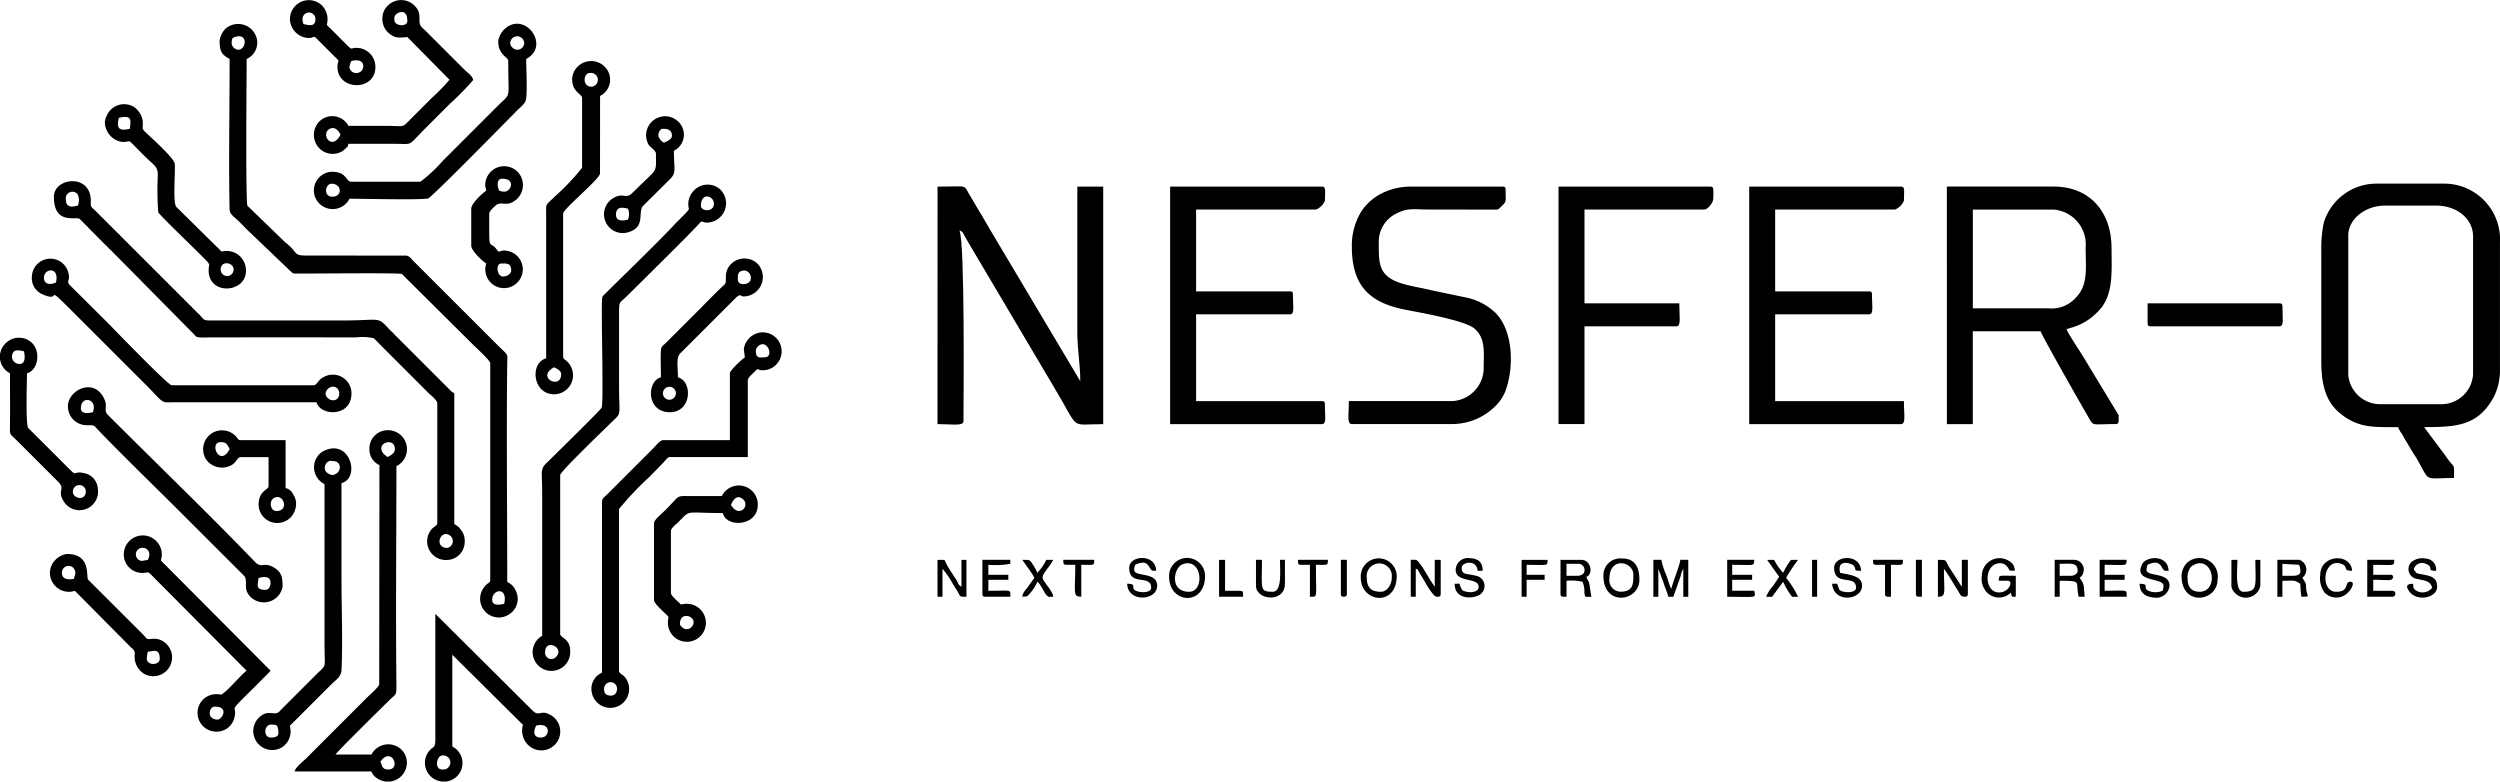
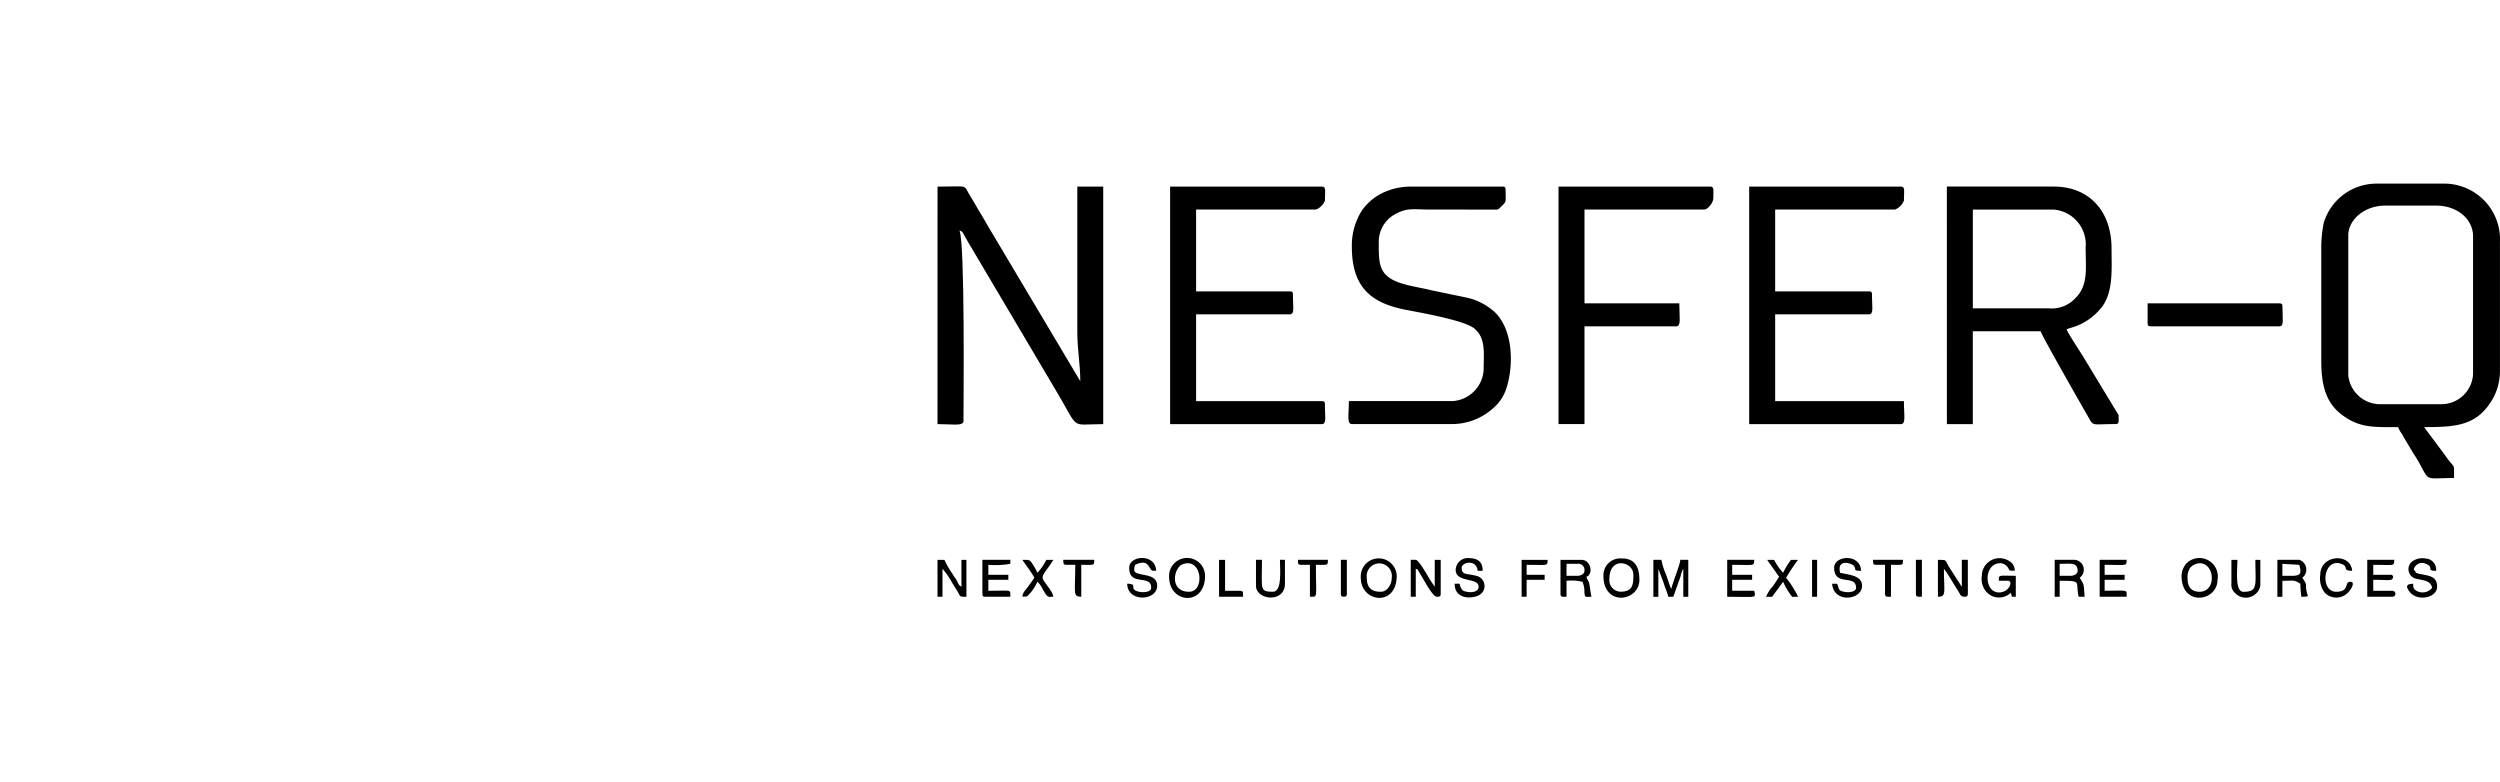
<svg xmlns="http://www.w3.org/2000/svg" width="231.555" height="72.389" viewBox="0 0 231.555 72.389">
  <g id="logo" transform="translate(-8421.599 -18165.107)">
    <g id="_2421137773408" transform="translate(8421.599 18165.107)">
-       <path id="Path_1" data-name="Path 1" d="M8467.188,18220.664c0-1.02,1.479-1.217,1.11.367C8467.963,18221.111,8467.188,18221.281,8467.188,18220.664Zm-13.224-49.264a1.564,1.564,0,0,1,.186-.645c1.282-.3,1.2.631.927.926a.691.691,0,0,1-.893.055A.744.744,0,0,1,8453.965,18171.4Zm-4.347-4.529a.6.6,0,1,1,1.2,0c0,.768-.636.574-1.109.463A1.33,1.33,0,0,1,8449.618,18166.871Zm.555,1.758c.649,0,.374-.355.951.252l1.433,1.432c.651.625.3.279.3,1,0,2.2,3.514,2.287,3.514,0a1.764,1.764,0,0,0-1.407-1.738c-1.248-.2-.321.611-1.945-1.012-.283-.283-.5-.508-.788-.787-.589-.561-.243-.174-.3-1.078a1.977,1.977,0,0,0-.5-1.076,1.752,1.752,0,0,0-2.975,1.318A1.8,1.8,0,0,0,8450.173,18168.629Zm28.481,16.361c0-.939.929-.572,1.11-.557a1.353,1.353,0,0,1,0,1.016C8479.353,18185.549,8478.654,18185.672,8478.654,18184.99Zm4.348-7.951c.364,0,.832.045.832.645,0,.354-.494.518-.74.648-.017-.016-.044-.057-.051-.041a1.056,1.056,0,0,1-.454-.562C8482.538,18177.49,8482.7,18177.039,8483,18177.039Zm-.647,2.309c0,1.922.246,1.2-2.189,3.637-.618.617-.845-.088-1.753.467a1.738,1.738,0,0,0,1.254,3.2c1.813-.439.96-1.895,1.5-2.48l2.459-2.437c.657-.631.393-.963.393-2.66a1.668,1.668,0,0,0,.4-2.707,1.758,1.758,0,0,0-2.76,2.111C8481.817,18178.768,8482.354,18179.035,8482.354,18179.348Zm-14.333,10.17c.387,0,.925-.105.925.646,0,.3-.4.557-.74.557C8467.6,18190.721,8467.492,18189.518,8468.021,18189.518Zm.092-7.857c1.279,0,.838,1.2.186,1.2a1.33,1.33,0,0,1-.463-.094C8467.669,18182.424,8467.548,18181.66,8468.113,18181.66Zm-1.572.555c0,.348.061.176.093.555-.383.258-1.387,1.186-1.387,1.664v3.42c0,.484,1.008,1.408,1.387,1.664a1.753,1.753,0,0,0,.387,1.738,1.74,1.74,0,1,0,1.278-2.941c-.348,0-.175.061-.556.094-.9-1.346-.831.477-.831-3.512,0-.221.449-.635.616-.771.4-.326.743-.047,1.288-.189a1.779,1.779,0,0,0,.748-2.893A1.756,1.756,0,0,0,8466.541,18182.215Zm-19.327,30.225c-.7,0-.759-1.295.094-1.295C8447.961,18211.145,8448.271,18212.439,8447.214,18212.439Zm-5.178-6.379c.571,0,.608.227.832.648C8441.943,18208.455,8440.919,18206.061,8442.036,18206.061Zm1.85,1.385h2.588v2.684c0,.383-.924.383-.924,1.754a1.73,1.73,0,0,0,3.408.352,1.553,1.553,0,0,0-.1-1.156c-.22-.451-.421-.676-.808-.766v-4.437h-4.16c-.259,0-.233-.135-.459-.371a1.752,1.752,0,0,0-2.692,2.229,1.813,1.813,0,0,0,2.48.338C8443.463,18207.869,8443.639,18207.445,8443.886,18207.445Zm-8.692,18.67a4.871,4.871,0,0,1,.093-.645c.481-.041,1.108-.361,1.108.645C8436.395,18226.77,8435.193,18226.77,8435.193,18226.115Zm-6.752-7.393c-.037,0-1.109.262-1.109-.555a.619.619,0,0,1,1.215-.191C8428.635,18218.281,8428.524,18218.379,8428.441,18218.723Zm-2.219-.555a1.762,1.762,0,0,0,2.312,1.666l5.157,5.2c.247.236.356.244.394.623a1.868,1.868,0,0,0,.894,1.881,1.743,1.743,0,0,0,1.842-2.949,1.5,1.5,0,0,0-1.074-.312c-.684.033-.4.111-.9-.395-.509-.521-.964-.965-1.479-1.479l-3.612-3.607c-.2-.295.3-2.379-1.959-2.379a1.852,1.852,0,0,0-1.092.572A1.7,1.7,0,0,0,8426.223,18218.168Zm56.779-16.635a.6.6,0,1,1,1.2,0A.6.6,0,1,1,8483,18201.533Zm6.936-10.537c0-.328-.079-.832.646-.832a.668.668,0,0,1,.556.74C8491.14,18191.514,8489.938,18191.65,8489.938,18191Zm-7.121,9.057c-1.32.352-1.387,3.236.832,3.236,2.03,0,2.125-2.865.74-3.236,0-1.129-.192-1.809.248-2.248l5.181-5.178c.422-.346.332-.061.675-.061a1.8,1.8,0,0,0,1.319-2.982,1.757,1.757,0,0,0-2.773.328,1.736,1.736,0,0,0-.209.9c-.013.625.008.52-.346.857-.822.781-1.558,1.551-2.36,2.354l-2.868,2.863c-.294.285-.419.271-.445.756C8482.769,18198.383,8482.816,18199.293,8482.816,18200.053Zm-54.467,10.629a.6.6,0,1,1,1.2-.09C8429.552,18211.582,8428.35,18211.27,8428.35,18210.682Zm-5.641-12.479c0-.875.733-.639,1.109-.555.095.4.2,1.252-.524,1.162A.686.686,0,0,1,8422.709,18198.2Zm-1.11-.275a1.731,1.731,0,0,0,.926,1.754c0,1.6.015,3.211,0,4.807-.011,1-.093.693.811,1.594l3.609,3.605c.758.74-.043.8.483,1.73a1.718,1.718,0,0,0,3.236-1.012,1.564,1.564,0,0,0-1.3-1.48c-1.4-.3-.1.861-2.607-1.641l-2.546-2.539c-.251-.371-.112-4.441-.112-5.064,1.051-.279,1.319-2.092.386-2.881a1.741,1.741,0,0,0-2.3.041A1.778,1.778,0,0,0,8421.6,18197.928Zm20.438-7.855c0-.861,1.2-.686,1.2,0A.6.6,0,1,1,8442.036,18190.072Zm-8.415-13.033c-1.084.25-1.228-.115-1.018-1.018C8433.849,18175.732,8433.724,18176.24,8433.621,18177.039Zm-2.312-.646a1.888,1.888,0,0,0,1.489,1.842c1.192.131.257-.605,2.048,1.186,1.1,1.1,1.377,1.072,1.368,1.957a27.481,27.481,0,0,0,.041,3.381c.118.3,4.367,4.322,4.6,4.648.206.281.083.217.069.662-.083,2.584,3.893,2.164,3.42-.266a1.791,1.791,0,0,0-2.218-1.395l-4.191-4.129c-.355-.437-.073-3.258-.153-4.008-.055-.518-2.137-2.373-2.666-2.881-.476-.459-.24-.334-.3-1.09a1.94,1.94,0,0,0-.829-1.3,1.756,1.756,0,0,0-2.225.371A2.147,2.147,0,0,0,8431.309,18176.393Zm53.266,46.49c0-1.316,1.808-.615,1.105.268a.622.622,0,0,1-.594.223C8484.88,18223.324,8484.574,18223.076,8484.574,18222.883Zm5.455-10.443a.832.832,0,0,1-.575-.352l-.164-.205c.095-.178.443-1.1,1.1-.555A.614.614,0,0,1,8490.029,18212.439Zm-1.572-1.389-3.239,0c-1-.012-.709.021-2.009,1.32-.22.223-1.039.887-1.039,1.18v7.115c0,.287.569.8.762.994.791.785.544.387.528,1.127a1.759,1.759,0,1,0,1.493-1.734c-.369.025-.193.137-.5-.17-.187-.184-.714-.607-.714-.861v-5.732c0-.27.531-.67.717-.854,1.157-1.158.514-.809,4.091-.809.324,1.393,3.236,1.225,3.236-.742A1.756,1.756,0,0,0,8488.457,18211.051Zm-46.7,20.705c-1.058,0-.815-1.2-.277-1.2C8442.86,18230.553,8442.167,18231.756,8441.759,18231.756Zm-6.474-14.787-.555.09a.608.608,0,1,1,.186-1.2C8435.116,18215.859,8435.705,18216.191,8435.285,18216.969Zm-2.22-.557a1.708,1.708,0,0,0,1.761,1.76c.706-.014.312-.287,1.269.668l8.346,8.389c-.452.3-2.052,2.215-2.4,2.215a1.805,1.805,0,0,0-1.457.3,1.744,1.744,0,0,0,1.271,3.119,1.682,1.682,0,0,0,1.463-1.316c.3-1.287-.778-.186,1.645-2.6.173-.172.256-.246.417-.414l1.061-1.064c.091-.1.157-.164.223-.238l-10.148-10.191c.009-.357.069-.184.069-.531A1.758,1.758,0,0,0,8433.065,18216.412Zm20.067-38.816c-.762,1.436-1.7.141-1.17-.426a.6.6,0,0,1,.707-.141A1.078,1.078,0,0,1,8453.133,18177.6Zm4.994-10.631c0-.279-.015-.326.136-.51s1.065-.641,1.065.6C8459.328,18167.633,8458.127,18167.537,8458.127,18166.965Zm-1.11-.187a1.725,1.725,0,0,0,.721,1.5c.532.406.934.316,1.591.26l3.906,3.955a18.382,18.382,0,0,1-1.664,1.705c-.593.6-1.117,1.121-1.711,1.711-1.128,1.129-.62.855-2.565.855h-3.422a1.7,1.7,0,0,0-2.752-.348,1.783,1.783,0,0,0,.088,2.455,1.732,1.732,0,0,0,2.127.223c.049-.037.248-.2.3-.258.191-.186.16-.084.236-.408h4.347c1.723,0,1.053.285,2.843-1.5.747-.748,1.426-1.428,2.173-2.174a26.1,26.1,0,0,0,2.2-2.24c-.109-.412-.521-.66-.809-.947l-3.561-3.559c-.146-.146-.3-.27-.426-.41-.44-.488.136-1.145-.585-1.906a1.748,1.748,0,0,0-2.532-.068A1.617,1.617,0,0,0,8457.017,18166.777Zm-10.82,52.963c-.994,0-.7-.51-.646-1.109.116-.008,1.108-.352,1.108.461C8446.658,18219.4,8446.5,18219.74,8446.2,18219.74Zm-17.106-16.822c0-1.076,1.2-.939,1.2-.092a1.369,1.369,0,0,1-.092.463C8430.094,18203.3,8429.09,18203.609,8429.09,18202.918Zm-1.2-.186a1.74,1.74,0,0,0,1.853,1.754c.646,0,.567.045.9.395,2.253,2.352,5.1,5.1,7.442,7.441l6.152,6.145c.359.529-.177,1.188.567,1.928a1.764,1.764,0,0,0,2.967-.932c0-.775-.022-1.363-.857-1.824-.95-.523-1.07.164-1.713-.506-4.2-4.363-9.186-9.174-13.549-13.537-.59-.59.063-.748-.491-1.729C8430.152,18200.084,8427.887,18201.3,8427.887,18202.732Zm34.678,32.35a.654.654,0,1,1,0,1.295C8461.766,18236.377,8462.064,18235.082,8462.564,18235.082Zm9.155-1.662c-.8,0-.7-.623-.463-1.109C8472.682,18231.969,8472.553,18233.42,8471.72,18233.42Zm-9.247,4.066a1.719,1.719,0,0,0,1.017-3.236v-8.5l6.544,6.494a1.882,1.882,0,0,0,.414,1.8,1.752,1.752,0,1,0,1.972-2.8c-.779-.381-.907.3-1.556-.383l-8.946-8.9v11.277c.012,1.469-.138.756-.705,1.607A1.737,1.737,0,0,0,8462.473,18237.486Zm-10.172-55.363c.977,0,1.026,1.2.092,1.2C8451.5,18183.324,8451.737,18182.123,8452.3,18182.123Zm16.552-13.033a.648.648,0,0,1,1.295,0,.627.627,0,0,1-1.076.432A.587.587,0,0,1,8468.853,18169.09Zm-1.109-.184c0,1.328.925,1.453.925,1.85,0,3.715.31,2.877-.947,4.135-.363.359-.656.654-1.019,1.016l-4.068,4.068a13.929,13.929,0,0,1-2.1,1.963h-6.38c-.582,0-.364-.924-1.85-.924a1.738,1.738,0,0,0-1.632,1.607,1.659,1.659,0,0,0,.344,1.158,1.747,1.747,0,0,0,2.952-.268c1.079,0,6.7.133,7.283-.027.334-.088,7.581-7.484,8.275-8.18.29-.291.742-.6.8-1.045.117-.848.007-2.73.007-3.691,2.3-1.217-.136-4.521-2.017-2.756A2,2,0,0,0,8467.743,18168.906Zm-20.991,63.311c.544,0,.565.123.623.582.045.363-.01.621-.717.621C8446,18233.42,8445.993,18232.217,8446.752,18232.217Zm5.641-24.4c.854-.072.962,1.109,0,1.291C8451.188,18208.895,8451.729,18207.609,8452.393,18207.818Zm-.74,2.125v14.7c0,2.545.254,1.918-.763,2.936l-3.236,3.236c-.061.063-.17.193-.225.234-.445.354-.961-.217-1.72.408a1.753,1.753,0,0,0,1.906,2.922,1.733,1.733,0,0,0,.876-1.777c-.023-.377-.245-.074.595-.912l3.236-3.236c.369-.367.879-.646.908-1.311.118-2.748-.007-5.818-.007-8.6v-8.686c1.837-.49.734-4.342-1.79-2.9A1.734,1.734,0,0,0,8451.652,18209.943Zm21.27-10.816c.244.131.647.285.647.648C8473.569,18201.25,8471.187,18200.047,8472.922,18199.127Zm3.329-27.262a.64.64,0,0,1,.174,1.268C8475.52,18173.2,8475.582,18171.865,8476.251,18171.865Zm-1.665.553c0,1.24.924,1.389.924,1.756v6.471a21.694,21.694,0,0,1-2.519,2.656c-.909.906-.816.555-.81,1.777v13.219c-1.524.406-1.271,3.328.739,3.328a1.76,1.76,0,0,0,1.145-3.088c-.153-.146-.312-.17-.312-.424V18184.9c0-.436,3.313-3.139,3.415-3.705l.007-7.2a1.687,1.687,0,0,0,.412-2.723A1.769,1.769,0,0,0,8474.586,18172.418Zm-22.841,29.113a.757.757,0,0,1,.646-.609c.864,0,.78,1.256.094,1.256a.7.7,0,0,1-.74-.646Zm-26.078-10.723c0-.848,1.463-1.053,1.11.465C8426.333,18191.484,8425.667,18191.518,8425.667,18190.809Zm-1.109-.184a1.623,1.623,0,0,0,1.015,1.76c1.938.838-.158-1.318,3.031,1.869l6.52,6.516c1.829,1.828,1.255,1.6,2.751,1.594h13.038c.345,1.287,3.237,1.414,3.237-.832a1.731,1.731,0,0,0-2.656-1.455c-.461.25-.546.715-.858.715H8437.5c-.339,0-5.517-5.375-5.848-5.707l-3.616-3.6c-.32-.4.123-.371-.121-1.168A1.714,1.714,0,0,0,8424.558,18190.625Zm32.274,45.012c.013-.016.033-.064.039-.053.023.057.069-.086.083-.1,1-1.113,1.759.895.617.895C8456.958,18236.377,8457.006,18236.025,8456.832,18235.637Zm.646-28.191-.347-.3c-.855-1,1.061-1.621,1.037-.43C8458.161,18207.113,8457.8,18207.273,8457.478,18207.445Zm-1.663-.83a1.577,1.577,0,0,0,.924,1.57l-.022,20.313c-.08.289-.84.93-1.11,1.2l-5.641,5.641c-.318.318-.972.795-1.086,1.223H8456a1.29,1.29,0,0,0,.5.613,1.76,1.76,0,0,0,2.785-1.375,1.68,1.68,0,0,0-.611-1.355,1.755,1.755,0,0,0-2.671.549h-3.33c.268-.4,4.212-4.26,5.018-5.064.571-.568.636-.348.625-1.406-.072-6.641,0-13.576,0-20.242a1.755,1.755,0,0,0-.833-3.328A1.692,1.692,0,0,0,8455.814,18206.615Zm22.378,22.922c-.559,0-.646-.3-.646-.646a.6.6,0,1,1,1.2,0C8478.748,18229.264,8478.546,18229.537,8478.192,18229.537Zm14.241-31.334c-.352,0-.833.156-.833-.555a.582.582,0,0,1,.193-.453C8492.636,18196.391,8493.354,18198.2,8492.434,18198.2Zm-1.942-.738.093.738c-.242.162-1.388,1.2-1.388,1.479v6.193H8483c-.273,0-.712.572-.9.762l-4.254,4.252c-.474.463-.5.291-.487,1.178l0,15.344a1.625,1.625,0,0,0-.942,1.857,1.744,1.744,0,1,0,3.087-1.412c-.21-.277-.572-.363-.572-.627v-14.975a28.48,28.48,0,0,1,2.785-2.947c.014-.014.033-.033.047-.045L8483,18208c.34-.357.422-.555.648-.555h7.214v-7.115c0-.3.659-.76.831-1.016.381.031.206.092.556.092a1.758,1.758,0,1,0-.094-3.514A1.8,1.8,0,0,0,8490.491,18197.465Zm-18.4,28.006c0-1.225,1.828-.395,1.02.463A.584.584,0,0,1,8472.09,18225.471Zm14.425-41.314c0-1.268,1.2-.934,1.2-.186C8487.718,18184.809,8486.515,18184.7,8486.515,18184.156Zm-1.109.277c0,.15-.584.7-.724.846-.084.088-.1.1-.186.188l-.235.227c-1.912,2.055-4.629,4.633-6.652,6.658-.23.23-.233.17-.255.576-.087,1.611.165,9.432-.038,9.945-.062.156-2.939,2.992-3.306,3.352l-1.678,1.65c-.766.715-.521.785-.521,2.807v13.311a1.739,1.739,0,1,0,2.59,1.385c0-1.131-.924-1.187-.924-1.57v-14.7c0-.32,4.16-4.3,4.461-4.6,1.335-1.334.993-.574.993-3.535v-6.84c-.009-1.2.069-.945.718-1.592.886-.887,6.569-6.469,6.866-6.912.381.033.208.094.556.094a1.792,1.792,0,0,0,1.227-3.076,1.755,1.755,0,0,0-2.565.258A1.73,1.73,0,0,0,8485.405,18184.434Zm-22.379,31.424c-1.3,0-.63-1.844.287-1.113A.638.638,0,0,1,8463.026,18215.857ZM8427.7,18183.6a.613.613,0,0,1,1.109-.463,1.358,1.358,0,0,1,0,1.018C8428.63,18184.17,8427.7,18184.539,8427.7,18183.6Zm-1.11-.277c0,2.629,1.993,1.811,2.389,2.059l2.292,2.32c.092.094.142.127.239.225s.131.148.223.238.139.117.24.223l7.582,7.672c.209.215.175.26.533.3.231.025.675,0,.928,0q6.8-.009,13.594,0a4.44,4.44,0,0,1,1.589.076c.1.053.7.686.839.824l4.254,4.254c.2.193.81.67.81.947v11.092c0,.266-.4.363-.612.682a1.73,1.73,0,0,0,1.536,2.738,1.675,1.675,0,0,0,1.59-1.381,1.9,1.9,0,0,0-.154-1.164c-.017-.035-.291-.41-.311-.43a2.319,2.319,0,0,0-.477-.355v-12.107a1.614,1.614,0,0,1-.461-.371l-4.9-4.9a1.776,1.776,0,0,1-.227-.234c-.2-.219-.238-.213-.42-.41-1.147-1.246-.7-.83-4.351-.83l-12.023,0c-.916.01-.736-.043-1.223-.533l-9.432-9.428c-.7-.7-.624-.445-.627-1.131C8430,18181.143,8426.592,18181.557,8426.592,18183.324Zm16.461-14.234a1.315,1.315,0,0,1,.093-.461c1.478-.709,1.339,1.143.474,1.088A.684.684,0,0,1,8443.053,18169.09Zm-1.11-.277c0,.951.1,1.32.926,1.756,0,4.32-.092,9.588-.008,13.781.014.662.186.584,1.048,1.445.292.295.53.557.832.832l3.783,3.613c.25.23.177.2.624.207.821.016,9.371-.082,9.673.037l6.587,6.543c.26.258,1.6,1.467,1.6,1.73v20.057c0,.264-.138.256-.271.375a1.417,1.417,0,0,0-.314.334,1.731,1.731,0,0,0,2.428,2.424,1.679,1.679,0,0,0,.507-2.15c-.227-.482-.385-.533-.776-.8,0-6.68-.078-13.7,0-20.336.008-.557.082-.6-.2-.906-.187-.205-.4-.385-.607-.592l-7.906-7.9c-.2-.209-.314-.422-.631-.479l-9.057-.006c-1.551.014-.815-.187-2.18-1.24l-3.478-3.367c-.19-.357-.075-12.6-.075-13.6a1.65,1.65,0,0,0,.925-1.934,1.779,1.779,0,0,0-2.892-.863,1.99,1.99,0,0,0-.53,1.041Z" transform="translate(-8421.599 -18165.109)" fill-rule="evenodd" />
      <g id="Group_1" data-name="Group 1" transform="translate(86.833 17.007)">
        <path id="Path_2" data-name="Path 2" d="M47125.559,21244.135v-12.941c0-1.467,1.5-2.771,3.422-2.771h4.715c1.879,0,3.422,1.176,3.422,2.865v12.754a2.945,2.945,0,0,1-2.863,2.775h-5.828A2.974,2.974,0,0,1,47125.559,21244.135Zm-2.5-11.461v10.074c0,1.887.254,3.709,1.738,4.912,1.723,1.4,3.133,1.279,5.383,1.279a2.04,2.04,0,0,0,.328.594c.141.227.2.373.336.592.254.424.477.8.727,1.215.113.189.25.369.359.563,1.258,2.182.527,1.752,3.426,1.752,0-1.459.086-.824-.645-1.85-.133-.182-.2-.293-.352-.484l-1.777-2.381c3.035,0,4.977-.133,6.422-2.73a5.373,5.373,0,0,0,.605-2.537v-11.83a5.168,5.168,0,0,0-5.086-5.455h-6.383a5.1,5.1,0,0,0-4.855,3.645A11.828,11.828,0,0,0,47123.063,21232.674Z" transform="translate(-46994.891 -21226.387)" fill-rule="evenodd" />
        <path id="Path_3" data-name="Path 3" d="M24052,21293.928c1.359,0,2.406.211,2.406-.275,0-1.76.152-16.568-.373-17.654.369.1.316.271.76,1l8.043,13.588c2.42,4.006,1.281,3.344,4.514,3.344v-22h-2.4v13.492c0,1.6.275,2.969.275,4.529l-8.072-13.559c-.242-.436-.418-.674-.652-1.105-.227-.416-.445-.758-.687-1.158s-.439-.789-.682-1.164c-.854-1.311,0-1.035-3.129-1.035Z" transform="translate(-24052 -21271.654)" fill-rule="evenodd" />
        <path id="Path_4" data-name="Path 4" d="M40890.262,21287.566h-7.027v-9.148h7.492a3.238,3.238,0,0,1,2.957,3.51c0,1.932.27,3.484-.949,4.693A2.98,2.98,0,0,1,40890.262,21287.566Zm-9.43,10.723h2.4v-8.6h6.285c.094.4,3.938,7.123,4.527,8.143.375.654.332.453,2.41.453.359,0,.281-.238.281-.832l-3.281-5.416c-.3-.5-1.441-2.2-1.531-2.531.215-.1.586-.182.836-.277a5.47,5.47,0,0,0,2.148-1.457c1.395-1.43,1.176-3.748,1.176-5.756,0-3.473-2.09-5.729-5.359-5.729h-9.895Z" transform="translate(-40787.34 -21276.014)" fill-rule="evenodd" />
        <path id="Path_5" data-name="Path 5" d="M37585,21298.268h14.055c.477,0,.277-.846.277-2.125h-11.926v-8.043h8.691c.449,0,.277-.672.277-1.846,0-.215-.066-.279-.277-.279h-8.691v-7.578h11.1a1.506,1.506,0,0,0,.828-.832c0-.9.129-1.293-.277-1.293H37585Z" transform="translate(-37509.82 -21275.994)" fill-rule="evenodd" />
        <path id="Path_6" data-name="Path 6" d="M27930.4,21298.268h14.057c.449,0,.279-.67.279-1.85,0-.211-.068-.275-.279-.275h-11.65v-8.043h8.689c.451,0,.279-.672.279-1.846,0-.215-.062-.279-.279-.279h-8.689v-7.578h11.1a1.5,1.5,0,0,0,.834-.832c0-.9.123-1.293-.279-1.293H27930.4Z" transform="translate(-27908.854 -21275.994)" fill-rule="evenodd" />
        <path id="Path_7" data-name="Path 7" d="M30903.369,21281.8c0,3.656,1.639,5.209,4.953,5.859,1.422.279,5.486.982,6.395,1.742,1.094.916.859,2.307.859,3.855a3.081,3.081,0,0,1-2.867,2.867h-9.617c0,1.277-.193,2.125.277,2.125h9.154a5.673,5.673,0,0,0,3.963-1.492,4.016,4.016,0,0,0,1.135-1.635c.756-2.115.736-5.492-.967-7.193a5.641,5.641,0,0,0-2.6-1.379l-3.363-.7c-.686-.174-1.455-.295-2.205-.482-2.676-.664-2.623-1.832-2.623-3.937a2.91,2.91,0,0,1,1.355-2.527c1.277-.736,1.732-.523,3.359-.523l5.834.006c.543,0,.461.041.764-.252.559-.543.434-.4.434-1.6,0-.215-.066-.277-.279-.277h-8.6a6.046,6.046,0,0,0-2.223.457,4.979,4.979,0,0,0-2.25,1.824A6.059,6.059,0,0,0,30903.369,21281.8Z" transform="translate(-30864.992 -21275.98)" fill-rule="evenodd" />
        <path id="Path_8" data-name="Path 8" d="M34405.586,21298.246h2.406v-9.057h8.508c.469,0,.273-.85.273-2.127h-8.781v-8.686h11.094c.324,0,.836-.643.836-1.018,0-.789.105-1.109-.281-1.109h-14.055Z" transform="translate(-34348.066 -21275.973)" fill-rule="evenodd" />
        <path id="Path_9" data-name="Path 9" d="M44226.7,23224.709c0,.213.07.277.281.277h11.93c.449,0,.277-.674.277-1.85,0-.211-.066-.277-.277-.277H44226.7Z" transform="translate(-44114.617 -23211.77)" fill-rule="evenodd" />
        <path id="Path_10" data-name="Path 10" d="M35987,27502.059h.461v-2.588l.48,1.273c.129.459.332.85.445,1.314h.461l.68-1.91a1.947,1.947,0,0,1,.246-.678v2.588h.461v-3.422h-.738c-.043.51-.664,1.963-.832,2.682l-.066-.119c-.012-.02-.047-.1-.059-.123l-.348-1.043a6.252,6.252,0,0,1-.449-1.4H35987Z" transform="translate(-35920.695 -27463.791)" fill-rule="evenodd" />
        <path id="Path_11" data-name="Path 11" d="M40731.105,27501.99c.824,0,.555-.432.555-2.586.367.426.949,1.5,1.3,2.02.23.34.2.566.637.566.215,0,.281-.064.281-.275v-3.145h-.559v2.5l-1.23-1.912c-.34-.611-.141-.584-.984-.584Z" transform="translate(-40638.445 -27463.725)" fill-rule="evenodd" />
        <path id="Path_12" data-name="Path 12" d="M41463.5,27477.508a1.83,1.83,0,0,0,.48,1.553,1.569,1.569,0,0,0,2.2.018l.105.367.359,0v-1.939c-1.621,0-1.559-.127-1.574.461h.836c.512,0,.172.98-.68,1.076-1.512.166-1.6-2.488-.2-2.689a.837.837,0,0,1,.766.244c.387.4.035.443.758.443a1.014,1.014,0,0,0-.551-.922A1.639,1.639,0,0,0,41463.5,27477.508Z" transform="translate(-41366.77 -27441.184)" fill-rule="evenodd" />
        <path id="Path_13" data-name="Path 13" d="M31942.1,27502.037h.465v-2.588c.3.111.092-.016.289.268.287.424,1.232,2.32,1.65,2.32.242,0,.371.008.371-.275v-3.143h-.553v2.494l-.41-.607c-.186-.3-1.059-1.887-1.348-1.887h-.465Z" transform="translate(-31898.266 -27463.773)" fill-rule="evenodd" />
        <path id="Path_14" data-name="Path 14" d="M34440.484,27500.094h-1.016v-1.109h1.016a.571.571,0,0,1,.645.646C34441.129,27499.93,34440.793,27500.094,34440.484,27500.094Zm-1.574,1.664c0,.326.176.277.559.277v-1.48a4.49,4.49,0,0,1,1.473.094,2.116,2.116,0,0,1,.18.932c.039.574.082.455.656.455-.066-.287-.117-.7-.156-.955-.1-.668-.2-.473-.309-.893.664-.24.422-1.572-.461-1.572h-1.941Z" transform="translate(-34381.207 -27463.77)" fill-rule="evenodd" />
        <path id="Path_15" data-name="Path 15" d="M35155.281,27477.842c0-2.092,2.219-1.607,2.219-.369,0,.924-.055,1.57-1.2,1.57A1.064,1.064,0,0,1,35155.281,27477.842Zm-.555-.277c0,2.895,3.332,2.4,3.332.371,0-1.119-.383-1.994-1.656-1.971A1.552,1.552,0,0,0,35154.727,27477.564Z" transform="translate(-35093.047 -27441.246)" fill-rule="evenodd" />
        <path id="Path_16" data-name="Path 16" d="M44793.176,27475a1.6,1.6,0,0,1,.254-1.035,1.29,1.29,0,0,1,.789-.4c1.477-.117,1.7,2.639.066,2.639C44793.527,27476.2,44793.176,27475.748,44793.176,27475Zm-.559-.277c0,2.9,3.332,2.389,3.332.369a1.706,1.706,0,0,0-2.848-1.549A1.849,1.849,0,0,0,44792.617,27474.725Z" transform="translate(-44677.391 -27438.4)" fill-rule="evenodd" />
        <path id="Path_17" data-name="Path 17" d="M27915.639,27476.043c-1.84,0-1.445-2.221-.6-2.545C27916.842,27472.807,27917.141,27476.043,27915.639,27476.043Zm-1.848-1.387c0,2.5,3.328,2.758,3.328-.094A1.665,1.665,0,1,0,27913.791,27474.656Z" transform="translate(-27892.338 -27438.24)" fill-rule="evenodd" />
        <path id="Path_18" data-name="Path 18" d="M31111.629,27475.42c-.783,0-1.293-.3-1.293-1.295a1.167,1.167,0,1,1,2.311,0C31112.646,27474.74,31112.242,27475.42,31111.629,27475.42Zm-1.848-1.295c0,2.295,3.328,2.725,3.328-.184A1.667,1.667,0,1,0,31109.781,27474.125Z" transform="translate(-31070.574 -27437.617)" fill-rule="evenodd" />
        <path id="Path_19" data-name="Path 19" d="M24801,27501.775c0,.213.063.275.275.275h2.313c0-.717.176-.553-2.035-.553v-1.018h1.85v-.463h-1.85v-.922a8.148,8.148,0,0,0,2.035-.094v-.371H24801Z" transform="translate(-24796.842 -27463.785)" fill-rule="evenodd" />
        <path id="Path_20" data-name="Path 20" d="M42680.055,27500.08h-1.02v-1.109c1.031,0,1.664-.156,1.664.646C42680.7,27499.918,42680.363,27500.08,42680.055,27500.08Zm-1.48,1.941h.461v-1.479c2.16,0,1.426.059,1.758,1.479h.555c-.1-1.211-.02-1.09-.461-1.756a.92.92,0,0,0-.465-1.664h-1.848Z" transform="translate(-42575.098 -27463.756)" fill-rule="evenodd" />
        <path id="Path_21" data-name="Path 21" d="M47888.7,27502.051h2.313a.277.277,0,1,0,0-.553h-1.758v-1.018c1.551,0,1.734.164,1.852-.277-.109-.154-.016-.186-.277-.186h-1.574v-.922c1.977,0,1.93.154,1.945-.465h-2.5Z" transform="translate(-47756.273 -27463.785)" fill-rule="evenodd" />
        <path id="Path_22" data-name="Path 22" d="M46391.988,27500.09h-.922v-1.109l1.566.09C46392.781,27499.684,46392.914,27500.09,46391.988,27500.09Zm-1.387,1.941h.465v-1.48c1.07,0,1.078-.113,1.664.277a9.673,9.673,0,0,0,.094,1.2c.777,0,.594-.055.527-.32-.246-.949.137-.578-.437-1.437a.959.959,0,0,0-.281-1.664h-2.031Z" transform="translate(-46266.5 -27463.764)" fill-rule="evenodd" />
        <path id="Path_23" data-name="Path 23" d="M24051.99,27502.023h.461v-2.584a7.013,7.013,0,0,1,.908,1.311c.16.25.258.424.426.686.383.6.156.588.885.588v-3.418h-.461v2.494c-.34-.227-.227-.219-.436-.58-.16-.287-.234-.316-.395-.619a7.625,7.625,0,0,1-.742-1.295h-.646Z" transform="translate(-24051.99 -27463.76)" fill-rule="evenodd" />
        <path id="Path_24" data-name="Path 24" d="M32674.547,27472.135c0,1.24,2.127.67,2.127,1.572,0,.5-.707.557-1.105.465s-.395-.107-.541-.393c-.223-.443.076-.352-.572-.352,0,1.527,1.713,1.4,2.316,1.023a.963.963,0,0,0-.369-1.766c-.793-.219-1.3-.033-1.3-.734,0-.531,1.389-.812,1.477.277h.467c0-.857-.473-1.146-1.215-1.17A1.129,1.129,0,0,0,32674.547,27472.135Z" transform="translate(-32626.553 -27436.367)" fill-rule="evenodd" />
        <path id="Path_25" data-name="Path 25" d="M48555.8,27474.939a1.126,1.126,0,0,1-1.527.232c-.227-.17-.223-.26-.23-.6-.562,0-.77.193-.309.768.723.9,2.527.531,2.527-.492,0-.9-.582-.992-1.43-1.158a2.13,2.13,0,0,1-.383-.082c-.211-.1-.148-.023-.223-.238-.008-.006-.3-.064.063-.48a.8.8,0,0,1,.949-.16c.789.318-.047.641.93.641a1.022,1.022,0,0,0-.992-1.141,1.6,1.6,0,0,0-1.246.289.911.911,0,0,0,.48,1.6C48555.047,27474.283,48555.637,27474.256,48555.8,27474.939Z" transform="translate(-48417.363 -27437.506)" fill-rule="evenodd" />
-         <path id="Path_26" data-name="Path 26" d="M44095.719,27473.316a1.352,1.352,0,0,1-.09.461,1.662,1.662,0,0,1-1.09.08c-.98-.271.063-.725-1.039-.725.02.867.551,1.207,1.32,1.275a1.237,1.237,0,0,0,1.457-1.092c0-1.311-2.133-.795-2.133-1.48a1.37,1.37,0,0,1,.094-.461c1.383-.662,1.227.555,1.668.555h.277c-.035-1.508-2.059-1.389-2.453-.6C44092.883,27473.031,44095.719,27472.527,44095.719,27473.316Z" transform="translate(-43982.16 -27436.068)" fill-rule="evenodd" />
        <path id="Path_27" data-name="Path 27" d="M37218.8,27502.043c2.723,0,2.672.186,2.5-.555h-2.039v-1.018h1.848v-.461h-1.848v-.926c2.059,0,2.023.162,2.039-.461h-2.5Z" transform="translate(-37145.656 -27463.777)" fill-rule="evenodd" />
        <path id="Path_28" data-name="Path 28" d="M38966.8,27469.16c0,1.777,2.035.559,2.035,1.85,0,.418-.723.434-.957.4-.8-.117-.562-.281-.8-.771h-.465c.156,1.854,2.777,1.516,2.777.188,0-.973-1.234-1.016-2.035-1.2-.328-1.363,1.074-.867,1.242-.686.355.383-.145.5.7.5C38969.258,27467.826,38966.8,27467.984,38966.8,27469.16Z" transform="translate(-38883.754 -27433.578)" fill-rule="evenodd" />
        <path id="Path_29" data-name="Path 29" d="M43427.7,27502.043h2.5c0-.719.176-.555-2.039-.555v-1.018h1.852v-.461h-1.852v-.926c2.059,0,2.023.162,2.039-.461h-2.5Z" transform="translate(-43320.059 -27463.777)" fill-rule="evenodd" />
        <path id="Path_30" data-name="Path 30" d="M27214.9,27469.145c0,1.775,2.033.555,2.033,1.85,0,.43-.754.439-1.029.389-1.217-.229-.047-.76-1.191-.76.037,1.754,2.775,1.594,2.775.186,0-1.34-2.127-.773-2.127-1.479a1.333,1.333,0,0,1,.094-.461c1.381-.662,1.225.551,1.664.551h.275C27217.355,27467.811,27214.9,27467.969,27214.9,27469.145Z" transform="translate(-27197.143 -27433.563)" fill-rule="evenodd" />
        <path id="Path_31" data-name="Path 31" d="M47106.367,27473.668a2.226,2.226,0,0,0,.395,1.639,1.5,1.5,0,0,0,2.176.006c.285-.281.723-1,.207-1-.582,0-.02.926-1.3.926-1.527,0-1.227-3.082.383-2.613.895.26.074.67,1.094.67C47109.184,27471.6,47106.367,27471.795,47106.367,27473.668Z" transform="translate(-46978.293 -27437.436)" fill-rule="evenodd" />
        <path id="Path_32" data-name="Path 32" d="M25467.961,27500.029c-.182.268-.375.521-.576.814s-.5.521-.537.943l.432-.031a4.033,4.033,0,0,0,.957-1.354c.34.244.645,1.057.865,1.258s.227.127.613.127c-.045-.518-.9-1.352-.982-1.7-.061-.3.279-.666.424-.889a8.62,8.62,0,0,0,.559-.826h-.648a4.843,4.843,0,0,1-.83,1.2,4.809,4.809,0,0,0-.461-.83c-.258-.416-.3-.367-.928-.367C25467.213,27498.912,25467.648,27499.447,25467.961,27500.029Z" transform="translate(-25458.988 -27463.523)" fill-rule="evenodd" />
        <path id="Path_33" data-name="Path 33" d="M37869.2,27500.133c-.2.3-.367.574-.594.887a3.094,3.094,0,0,0-.609.965h.551l1.023-1.389a6.354,6.354,0,0,0,.832,1.389h.551a8.767,8.767,0,0,0-1.109-1.758,16.208,16.208,0,0,1,1.109-1.664h-.648a6,6,0,0,0-.734,1.2,5.308,5.308,0,0,1-.836-1.2h-.648Z" transform="translate(-37791.246 -27463.717)" fill-rule="evenodd" />
        <path id="Path_34" data-name="Path 34" d="M29362,27501.035c0,1.342,2.682,1.621,2.682-.186v-2.219h-.463c0,.814.23,2.959-.646,2.959-1.27,0-1.018-.227-1.018-2.959H29362Z" transform="translate(-29332.502 -27463.785)" fill-rule="evenodd" />
        <path id="Path_35" data-name="Path 35" d="M45624.9,27500.816a1.016,1.016,0,0,0,.344.865,1.371,1.371,0,0,0,2.336-.678v-2.4h-.461c0,2.338.273,2.957-1.109,2.957-.8,0-.555-1.988-.555-2.957h-.555Z" transform="translate(-45505.055 -27463.754)" fill-rule="evenodd" />
        <path id="Path_36" data-name="Path 36" d="M33789.8,27502.043h.465v-1.572h1.668v-.461h-1.668v-.926c1.977,0,1.93.154,1.941-.461h-2.406Z" transform="translate(-33735.699 -27463.777)" fill-rule="evenodd" />
        <path id="Path_37" data-name="Path 37" d="M26149.627,27499.076h.834c0,2.6-.264,2.959.555,2.959v-2.959c1.248,0,1.189.1,1.2-.461h-2.867C26149.359,27498.91,26149.322,27499.076,26149.627,27499.076Z" transform="translate(-26137.699 -27463.77)" fill-rule="evenodd" />
        <path id="Path_38" data-name="Path 38" d="M30061.34,27499.076h.834v2.959c.77,0,.555.189.555-2.959,1.15,0,1.1.092,1.109-.461h-2.773C30061.07,27498.91,30061.033,27499.076,30061.34,27499.076Z" transform="translate(-30027.68 -27463.77)" fill-rule="evenodd" />
        <path id="Path_39" data-name="Path 39" d="M39649.344,27499.076h.832v2.682c0,.326.18.277.551.277v-2.959c1.156,0,1.1.092,1.109-.461h-2.773C39649.07,27498.91,39649.031,27499.076,39649.344,27499.076Z" transform="translate(-39562.414 -27463.77)" fill-rule="evenodd" />
        <path id="Path_40" data-name="Path 40" d="M28746.1,27502.049h2.221v-.277c0-.211-.064-.275-.277-.275h-1.387v-2.865h-.557Z" transform="translate(-28720.021 -27463.785)" fill-rule="evenodd" />
        <path id="Path_41" data-name="Path 41" d="M40364.9,27501.783c0,.215.063.277.277.277h.277v-3.418h-.555Z" transform="translate(-40274.277 -27463.797)" fill-rule="evenodd" />
        <path id="Path_42" data-name="Path 42" d="M30776.9,27501.783c0,.215.063.277.275.277s.279-.062.279-.277v-3.141h-.555Z" transform="translate(-30739.539 -27463.797)" fill-rule="evenodd" />
        <path id="Path_43" data-name="Path 43" d="M38633.7,27502.02h.465v-3.42h-.465Z" transform="translate(-38552.695 -27463.754)" fill-rule="evenodd" />
      </g>
    </g>
  </g>
</svg>